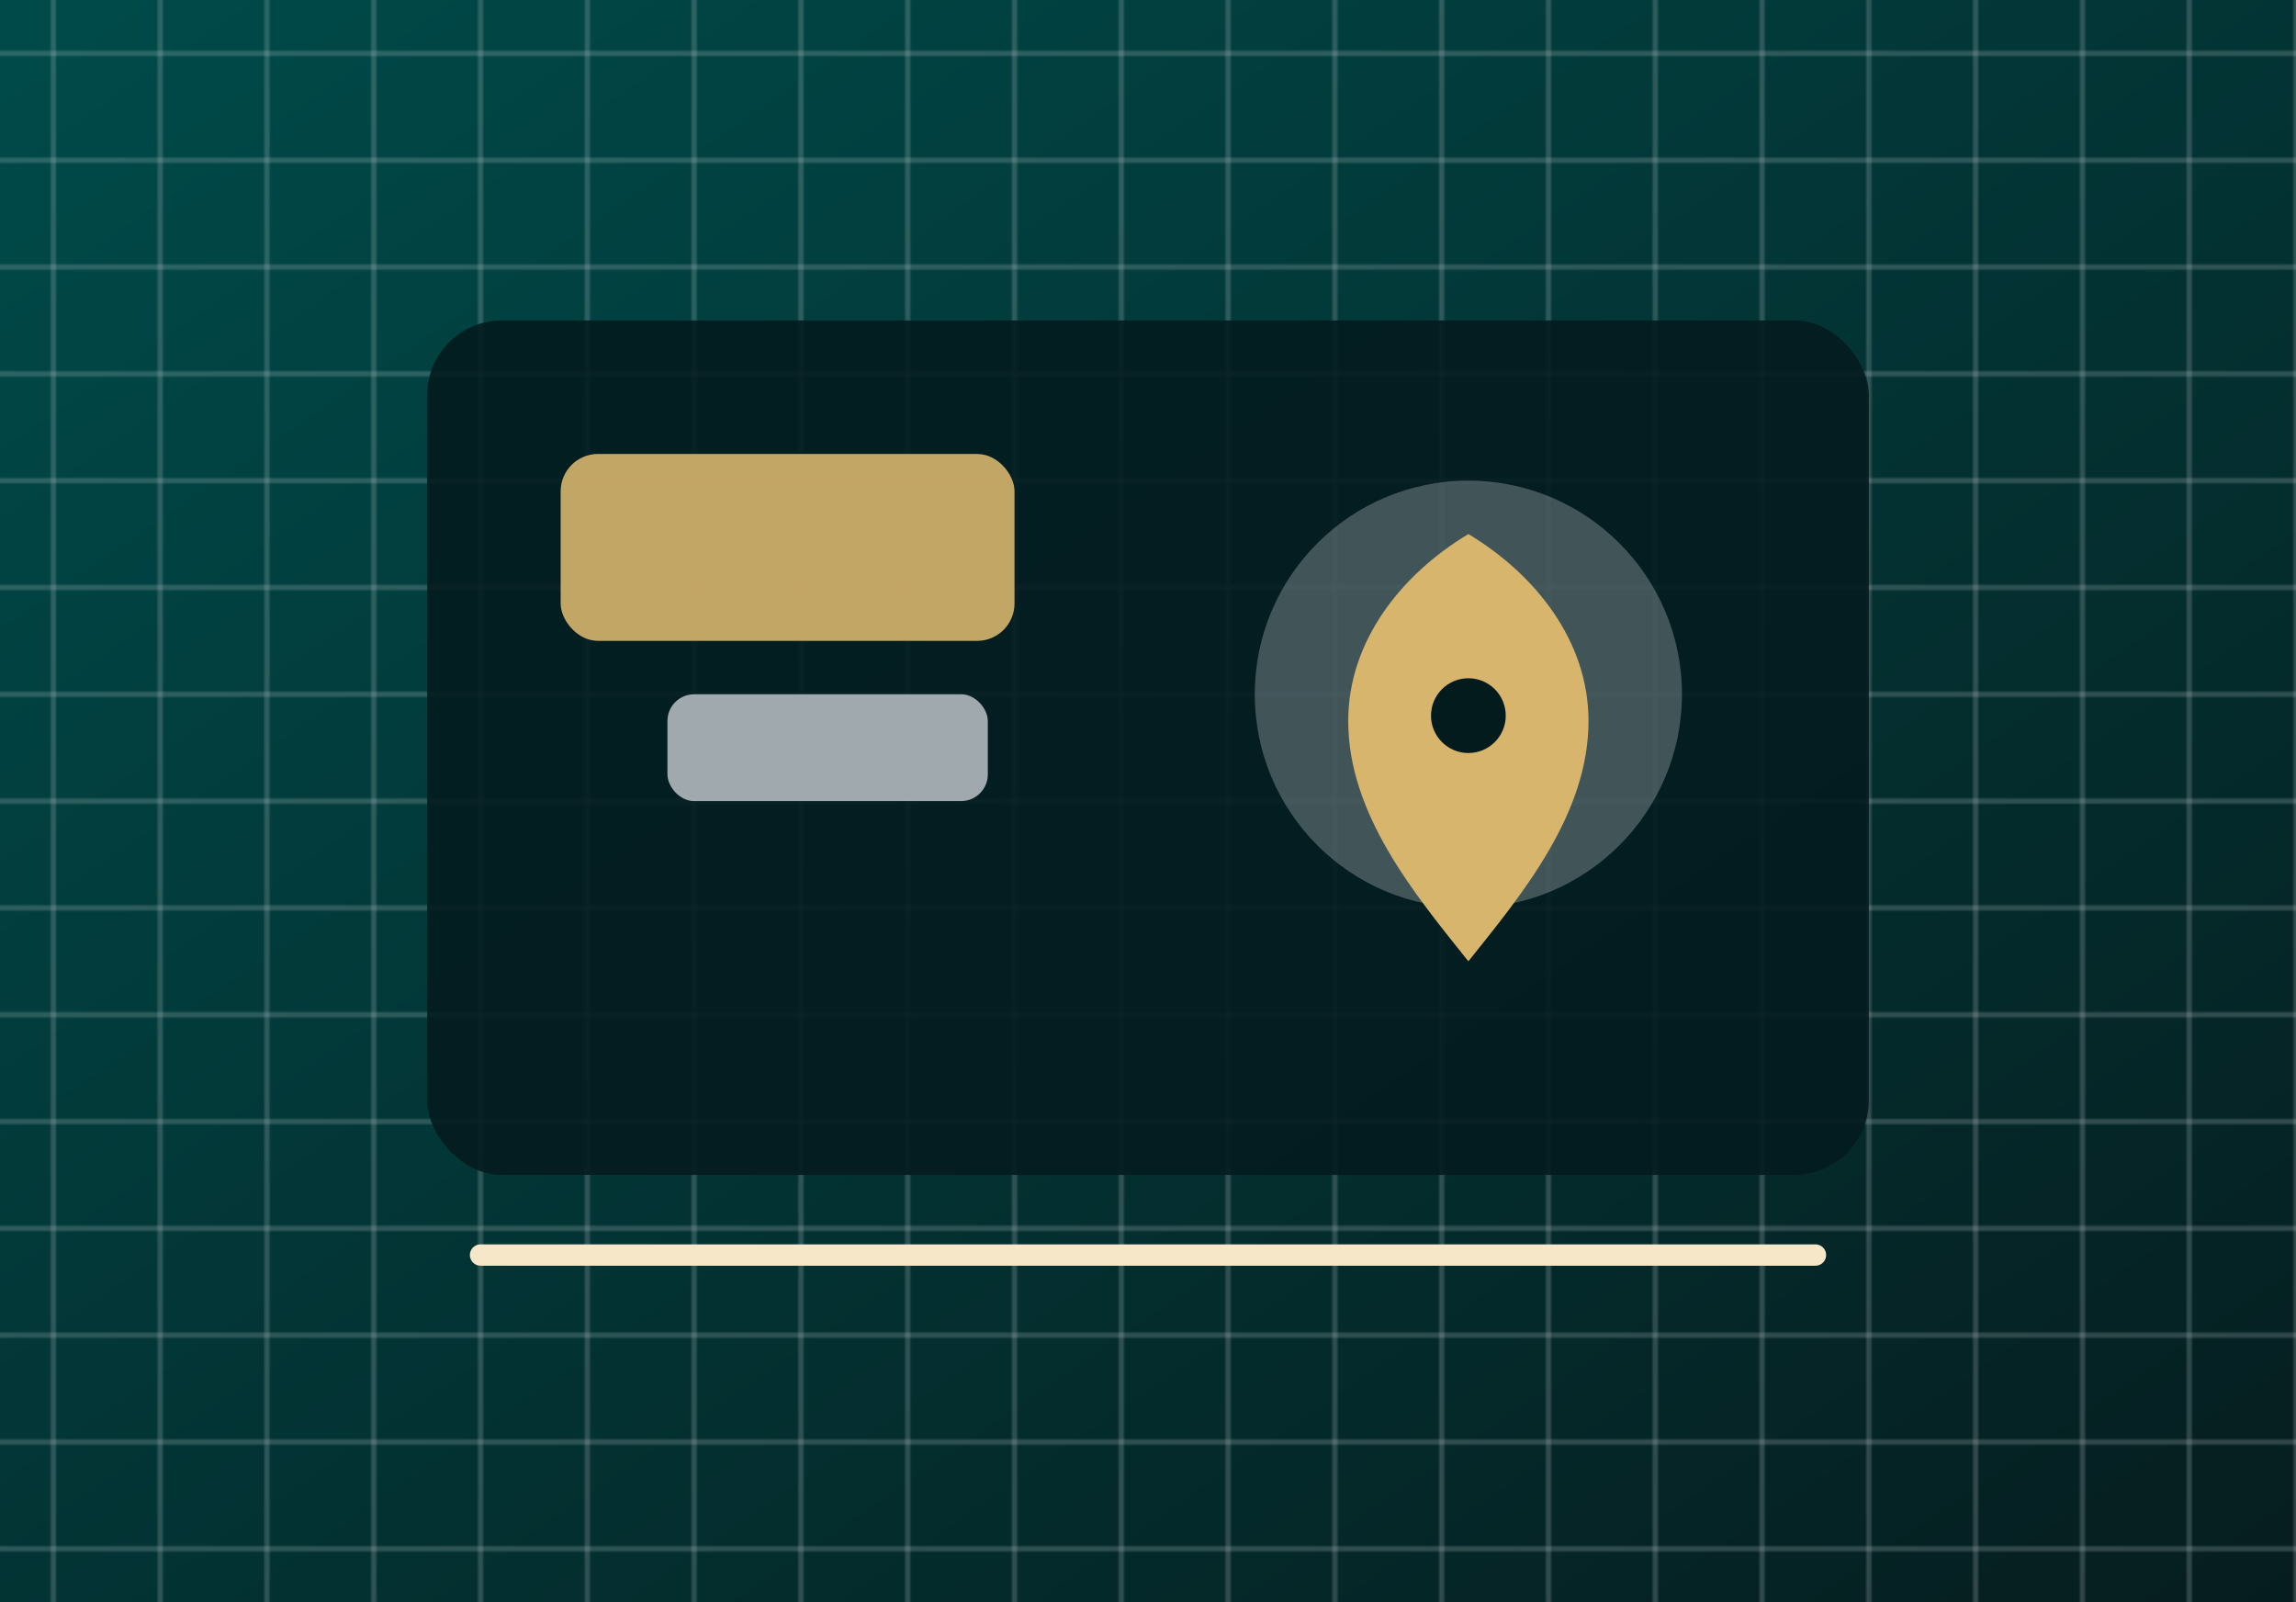
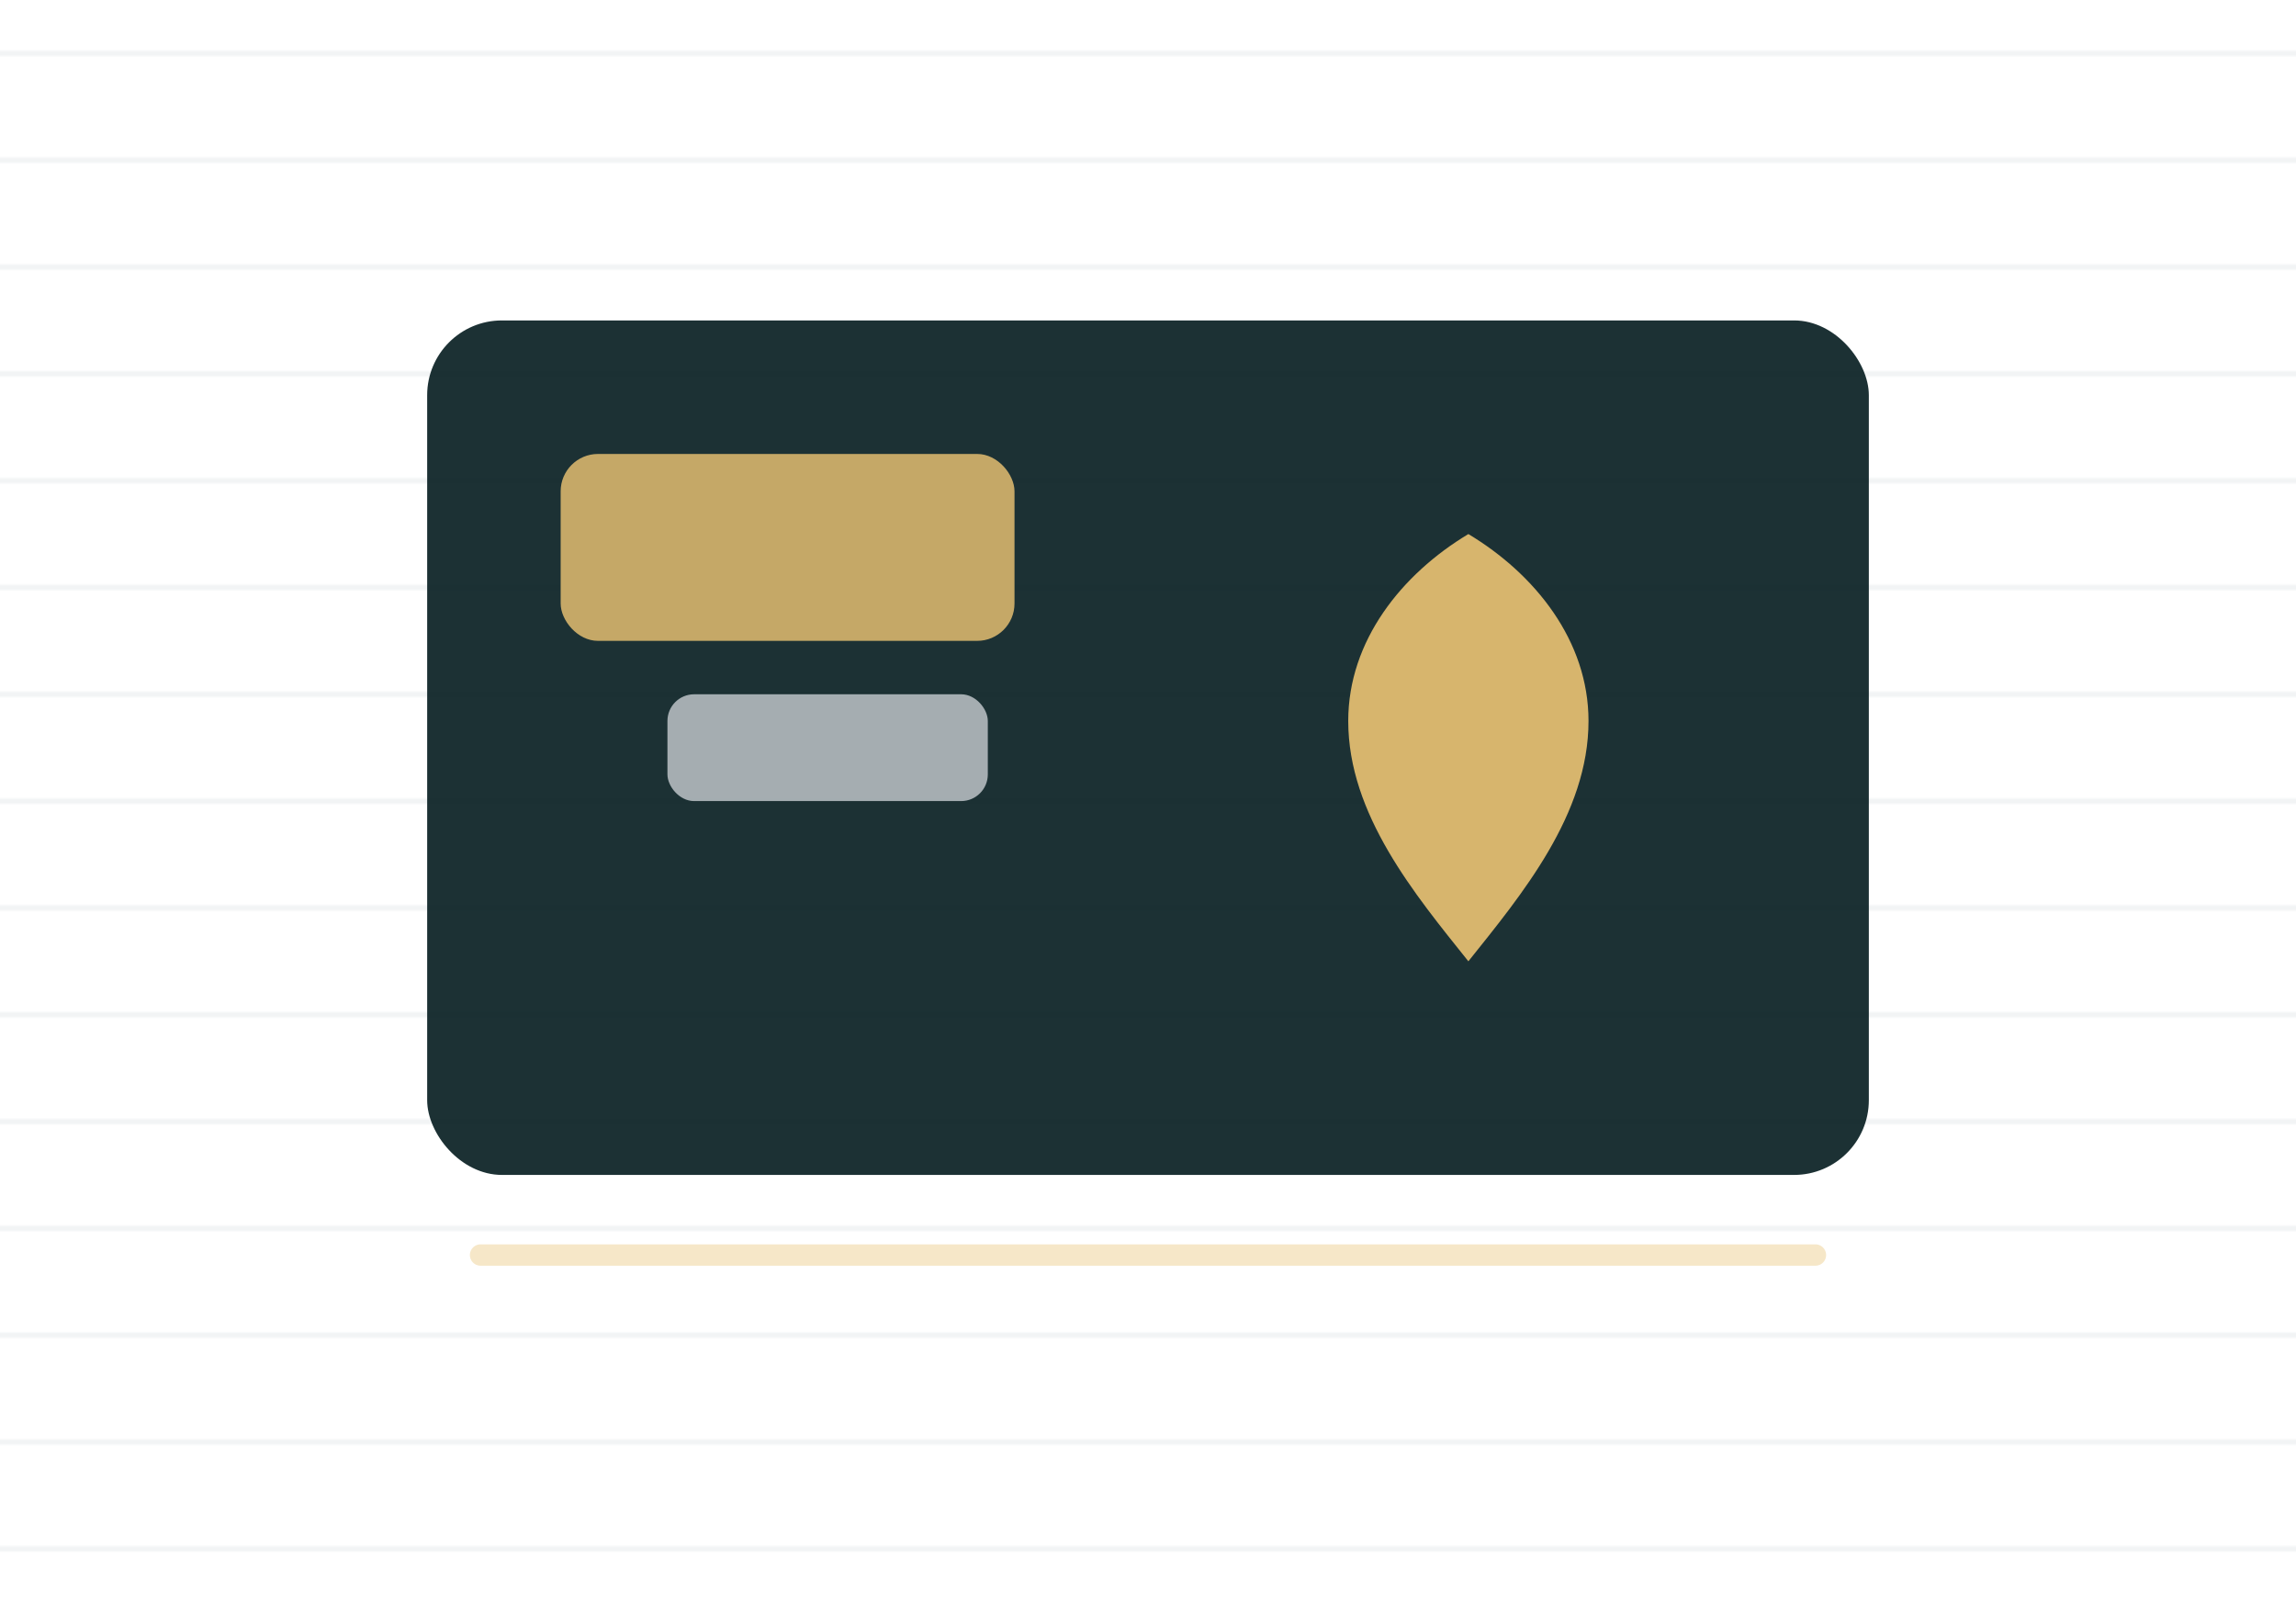
<svg xmlns="http://www.w3.org/2000/svg" viewBox="0 0 860 600">
  <defs>
    <linearGradient id="c-bg" x1="0" y1="0" x2="1" y2="1">
      <stop offset="0%" stop-color="#004B4A" />
      <stop offset="100%" stop-color="#061D1F" />
    </linearGradient>
    <pattern id="c-grid" width="40" height="40" patternUnits="userSpaceOnUse">
      <rect x="0" y="19" width="40" height="2" fill="#C7CCD1" opacity=".22" />
-       <rect x="19" y="0" width="2" height="40" fill="#C7CCD1" opacity=".22" />
    </pattern>
  </defs>
-   <rect width="860" height="600" fill="url(#c-bg)" />
  <rect width="860" height="600" fill="url(#c-grid)" />
  <rect x="160" y="120" width="540" height="320" rx="28" ry="28" fill="#041B1E" opacity=".9" />
  <rect x="210" y="170" width="170" height="70" rx="14" ry="14" fill="#D7B56D" opacity=".9" />
  <rect x="250" y="260" width="120" height="40" rx="10" ry="10" fill="#C7CCD1" opacity=".8" />
-   <circle cx="550" cy="260" r="80" fill="#C7CCD1" opacity=".32" />
-   <path d="M550 200 C575 215, 595 240, 595 270 C595 305, 570 335, 550 360 C530 335, 505 305, 505 270 C505 240, 525 215, 550 200 Z" fill="#D7B56D" />
-   <circle cx="550" cy="268" r="14" fill="#041B1E" />
+   <path d="M550 200 C575 215, 595 240, 595 270 C595 305, 570 335, 550 360 C530 335, 505 305, 505 270 C505 240, 525 215, 550 200 " fill="#D7B56D" />
  <path d="M180 470 H680" stroke="#F6E7C8" stroke-width="8" stroke-linecap="round" />
</svg>